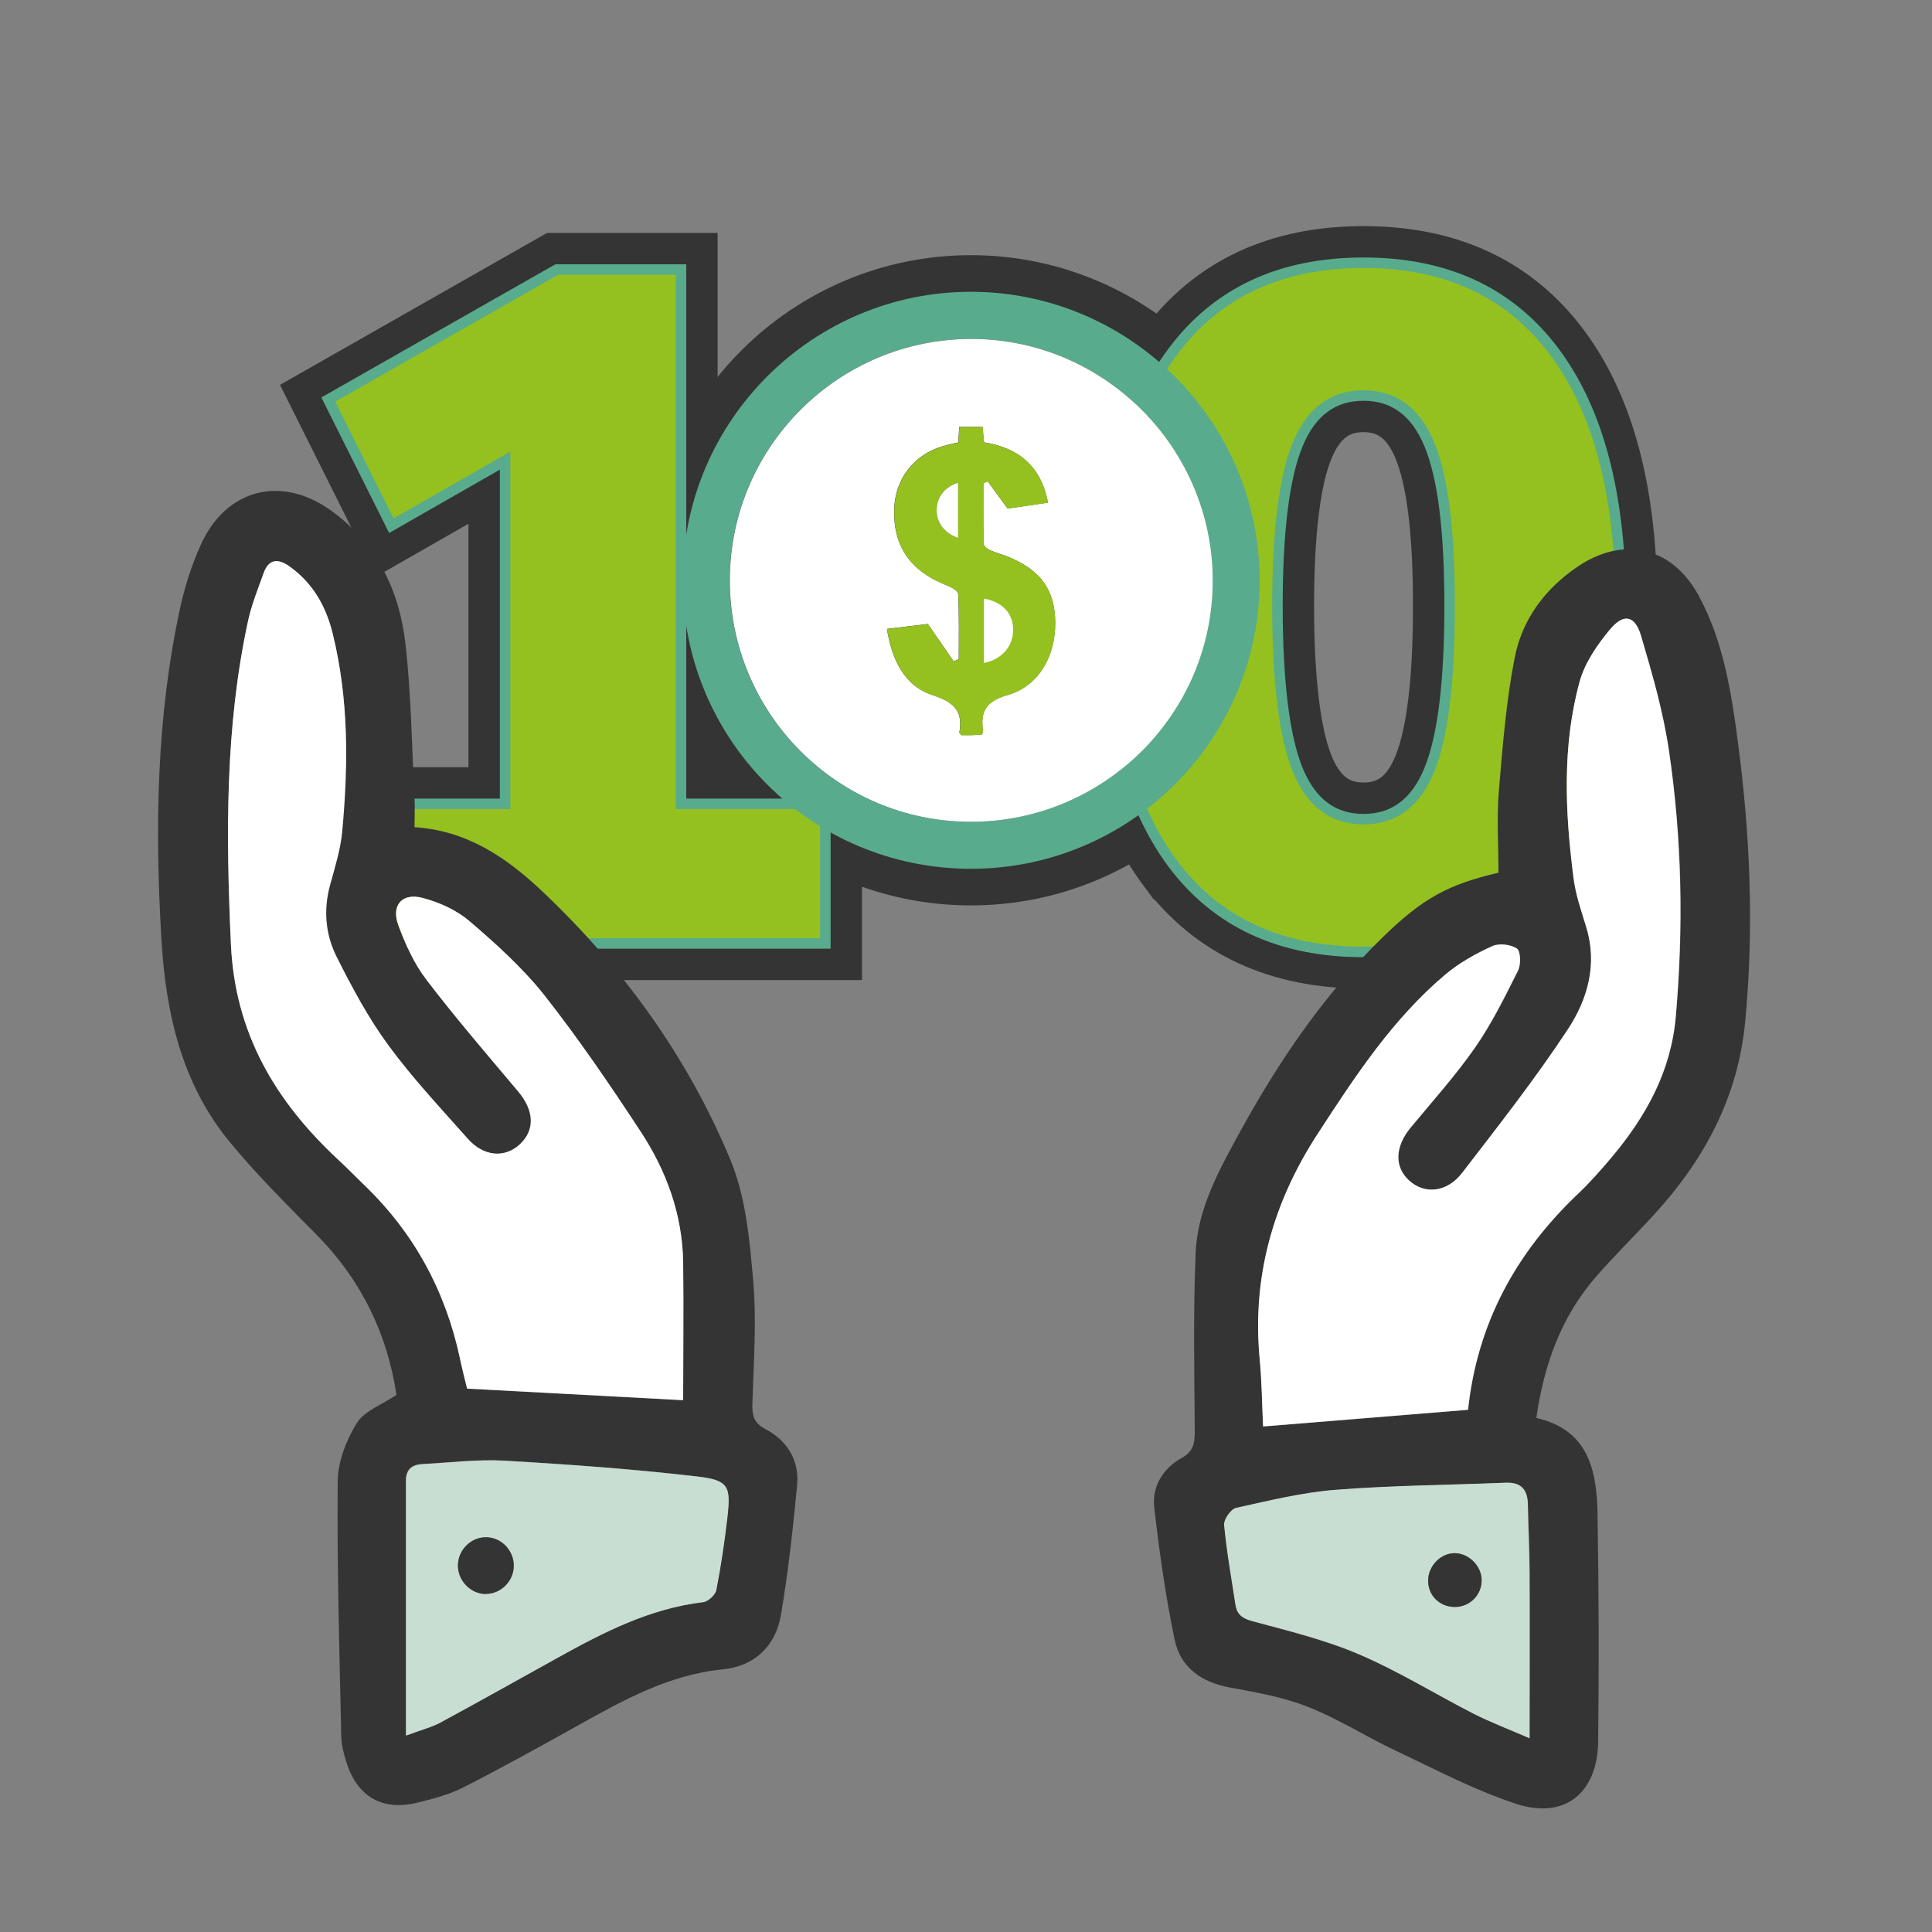
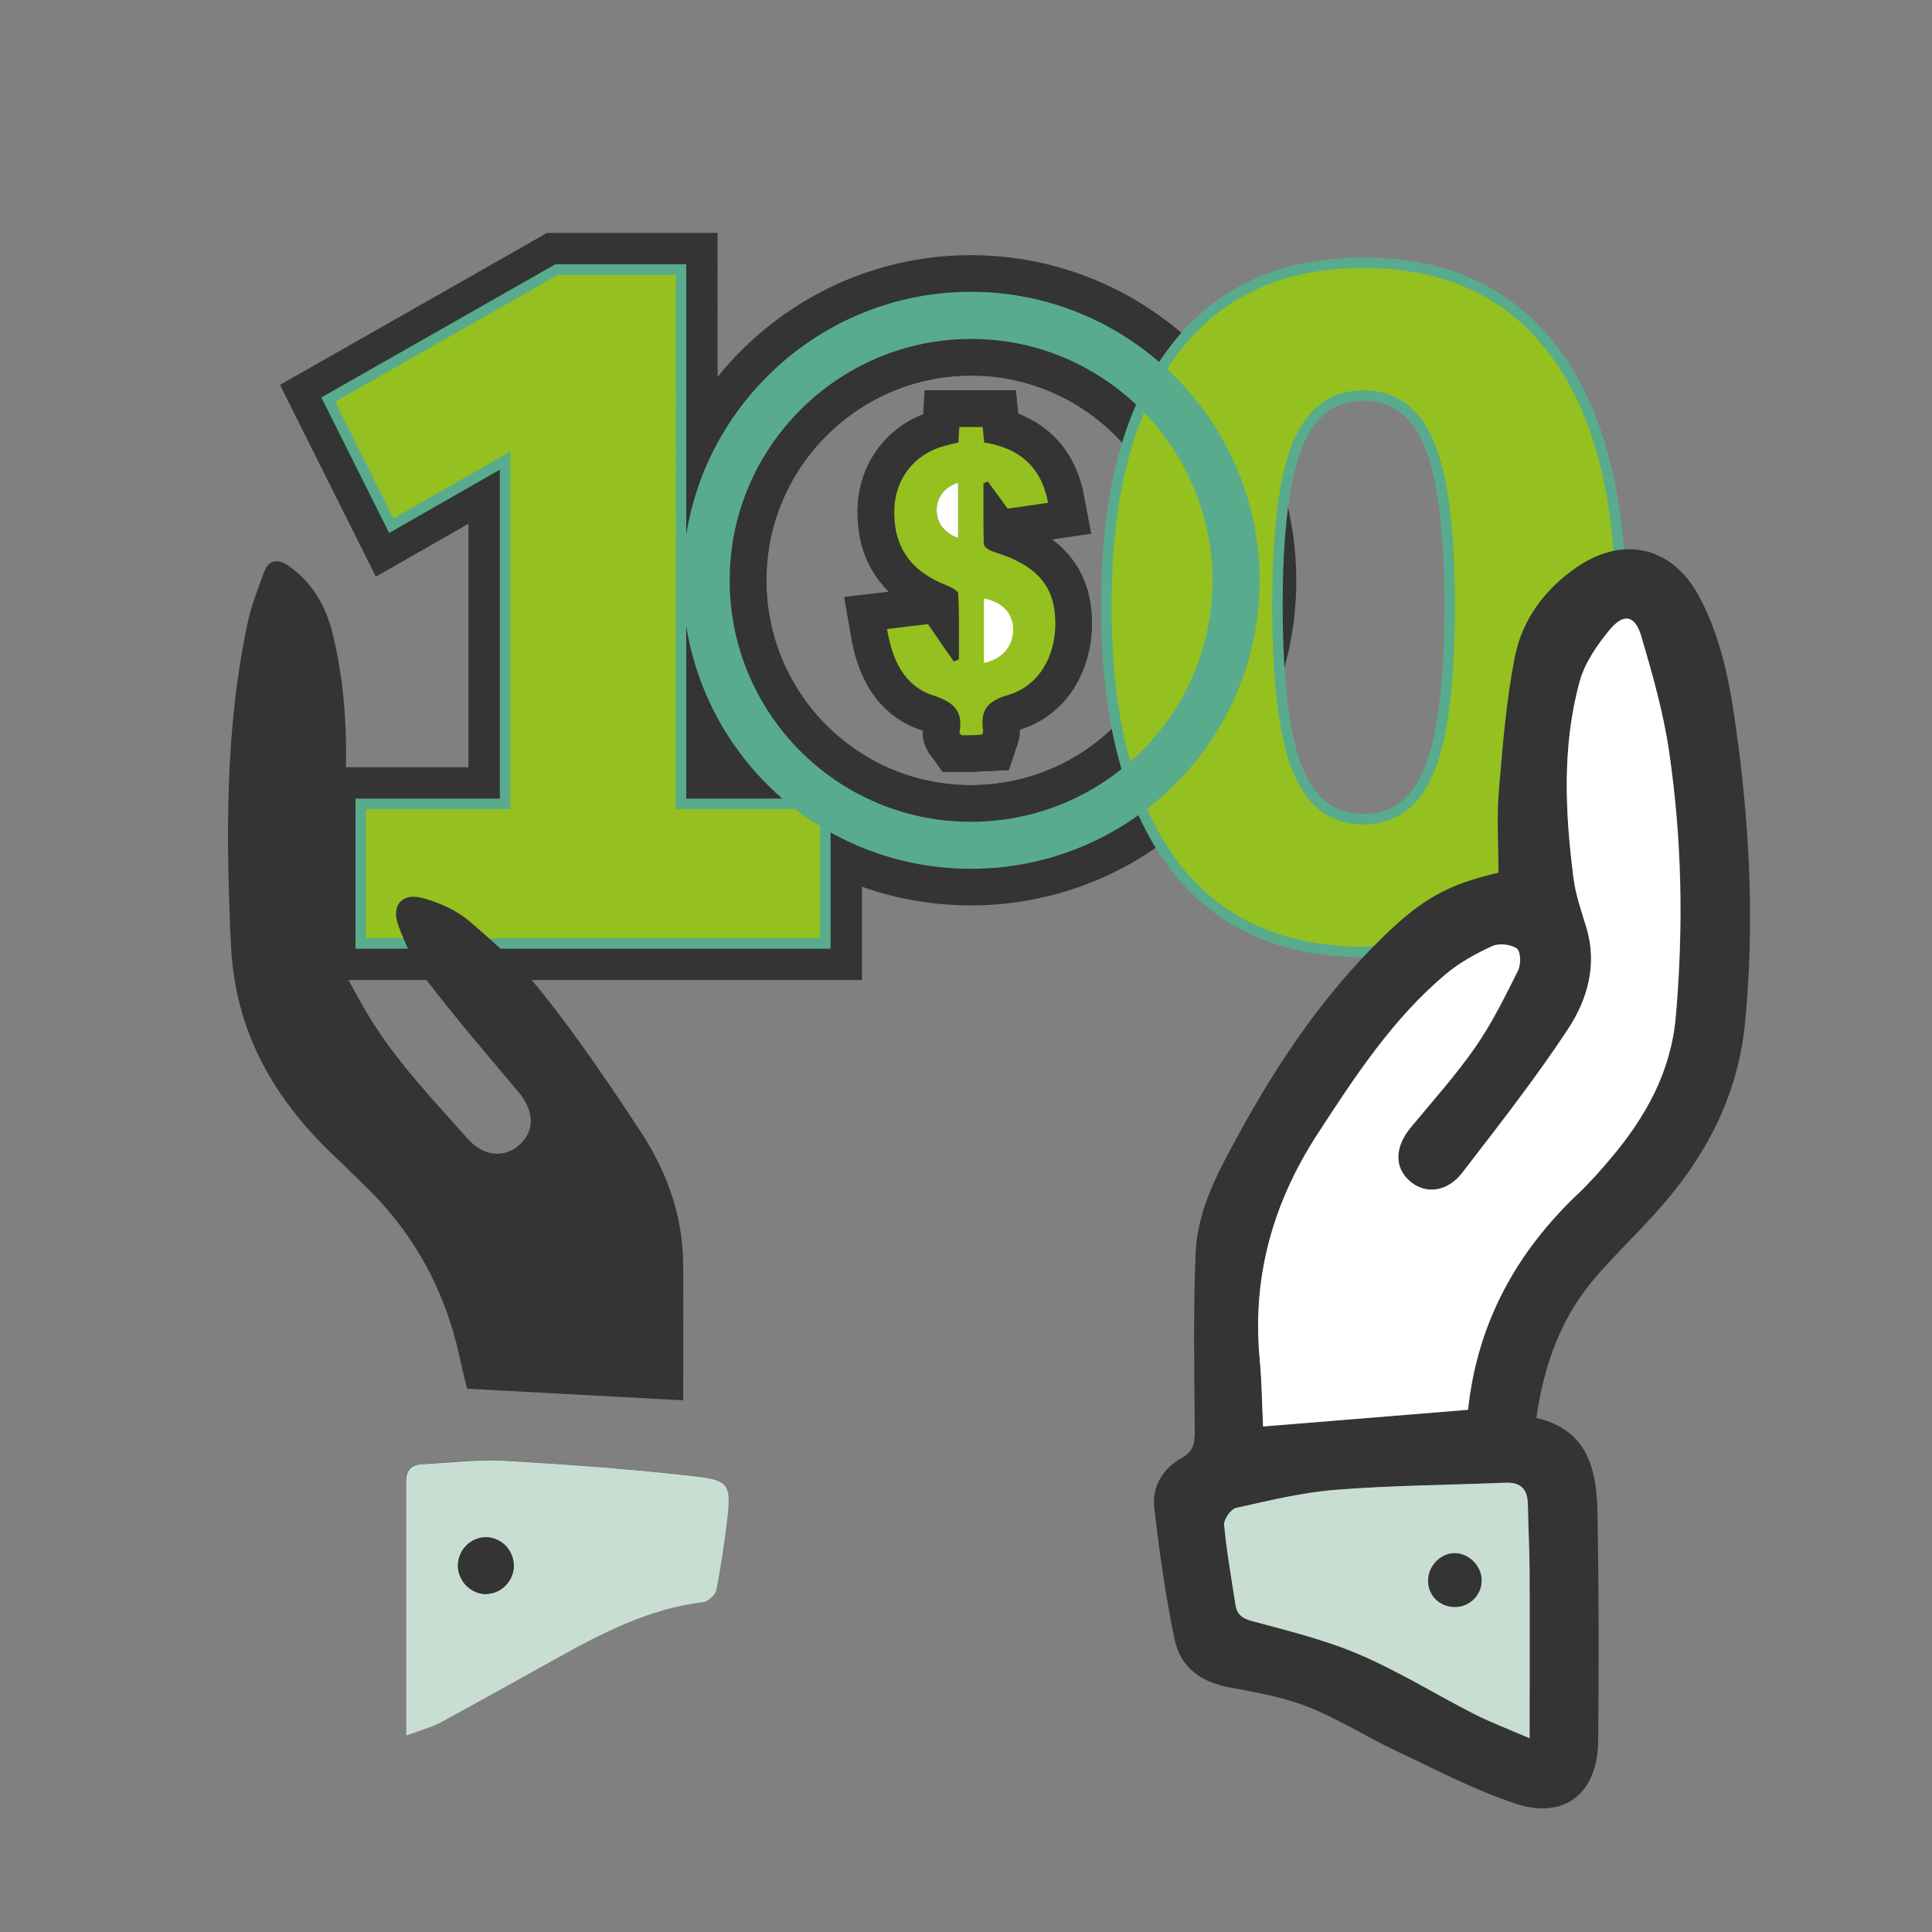
<svg xmlns="http://www.w3.org/2000/svg" id="Guides" viewBox="0 0 125 125">
  <rect x="0" y="0" width="125" height="125" fill="#808080" stroke="none" />
  <defs>
    <style>
      .cls-1, .cls-2 {
        fill: none;
      }

      .cls-3 {
        clip-path: url(#clippath);
      }

      .cls-4 {
        fill: #fff;
      }

      .cls-5 {
        fill: #c8ded2;
      }

      .cls-6 {
        fill: #3f3f3e;
      }

      .cls-7, .cls-8 {
        fill: #94c11f;
      }

      .cls-9 {
        fill: #59ab8d;
      }

      .cls-10 {
        fill: #343434;
      }

      .cls-8 {
        stroke: #59ab8d;
        stroke-width: .68px;
      }

      .cls-8, .cls-2 {
        stroke-miterlimit: 10;
      }

      .cls-2 {
        stroke: #343434;
        stroke-width: 4.74px;
      }
    </style>
    <clipPath id="clippath">
      <rect class="cls-1" x="-386.88" y="419" width="1957.35" height="576" />
    </clipPath>
  </defs>
  <rect class="cls-2" x="63.22" y="38.44" width="2.71" height="4.74" />
  <path class="cls-2" d="M44.06,52.01h9.34v9.03H23.34v-9.03h9.34V29.8l-7.36,4.21-4.08-8.16,14.78-8.41h8.04V52.01Z" />
-   <path class="cls-2" d="M75.85,55.84c-2.84-3.83-4.27-9.38-4.27-16.64s1.43-12.62,4.3-16.45c2.87-3.84,6.98-5.75,12.34-5.75s9.47,1.92,12.34,5.75c2.87,3.83,4.3,9.32,4.3,16.45s-1.42,12.8-4.27,16.64-6.97,5.75-12.37,5.75-9.52-1.92-12.37-5.75Zm16.64-6.06c.87-2.14,1.3-5.67,1.3-10.58s-.43-8.3-1.3-10.42c-.87-2.12-2.29-3.19-4.27-3.19s-3.4,1.06-4.27,3.19c-.87,2.12-1.3,5.6-1.3,10.42s.43,8.43,1.3,10.58,2.29,3.22,4.27,3.22,3.4-1.07,4.27-3.22Z" />
  <path class="cls-2" d="M62.76,56.21c-10.32-.03-18.64-8.42-18.59-18.76,.04-10.27,8.45-18.61,18.72-18.57,10.29,.04,18.66,8.48,18.61,18.78-.05,10.26-8.45,18.58-18.73,18.55Zm.02-3.04c8.63,.02,15.66-6.98,15.67-15.59,0-8.57-6.98-15.62-15.54-15.65-8.62-.04-15.67,6.95-15.7,15.56-.03,8.64,6.94,15.66,15.56,15.68Z" />
  <path class="cls-2" d="M62.78,53.17c-8.62-.02-15.59-7.04-15.56-15.68,.03-8.61,7.07-15.6,15.7-15.56,8.56,.04,15.55,7.08,15.54,15.65,0,8.61-7.05,15.61-15.67,15.59Zm-.77-24.55c-.35,.08-.65,.15-.95,.23-1.93,.54-3.17,2.14-3.21,4.15-.05,2.35,1.05,3.92,3.33,4.84,.31,.12,.8,.36,.81,.56,.07,1.42,.04,2.84,.04,4.25-.11,.05-.22,.09-.33,.14-.53-.78-1.07-1.55-1.67-2.42-.78,.09-1.7,.21-2.65,.32,.34,1.99,1.1,3.68,2.98,4.29,1.34,.44,1.96,1.01,1.71,2.4,0,.04,.06,.09,.13,.18,.18,0,.4,0,.62,0,.24,0,.49-.03,.71-.04,.04-.12,.08-.17,.07-.22-.19-1.26,.18-1.93,1.57-2.33,2.01-.57,3.1-2.48,3.1-4.65,0-2.12-.92-3.42-3.03-4.29-.39-.16-.8-.26-1.19-.43-.17-.08-.41-.27-.41-.42-.03-1.3-.02-2.61-.02-3.92,.09-.04,.19-.08,.28-.12,.41,.56,.82,1.12,1.29,1.76,.79-.11,1.69-.25,2.61-.38-.45-2.4-1.95-3.56-4.14-3.9-.04-.38-.06-.69-.09-1h-1.51c-.02,.35-.04,.63-.06,.98Z" />
  <path class="cls-2" d="M62.01,28.61c.02-.36,.04-.64,.06-.98h1.51c.03,.31,.06,.61,.09,1,2.19,.34,3.69,1.49,4.14,3.9-.92,.13-1.81,.26-2.61,.38-.47-.64-.88-1.2-1.29-1.76-.09,.04-.19,.08-.28,.12,0,1.31-.01,2.61,.02,3.92,0,.15,.24,.34,.41,.42,.38,.17,.8,.27,1.19,.43,2.11,.87,3.03,2.17,3.03,4.29,0,2.17-1.08,4.08-3.1,4.65-1.39,.4-1.76,1.07-1.57,2.33,0,.05-.03,.1-.07,.22-.22,.01-.46,.04-.71,.04-.22,0-.44,0-.62,0-.07-.1-.14-.15-.13-.18,.25-1.39-.37-1.96-1.71-2.4-1.89-.61-2.64-2.31-2.98-4.29,.95-.12,1.88-.23,2.65-.32,.6,.87,1.13,1.65,1.67,2.42,.11-.05,.22-.09,.33-.14,0-1.42,.03-2.84-.04-4.25-.01-.2-.51-.44-.81-.56-2.29-.91-3.38-2.49-3.33-4.84,.04-2.01,1.28-3.62,3.21-4.15,.3-.08,.6-.15,.95-.23Zm1.65,14.28c1.17-.23,1.89-1.07,1.89-2.16,0-1.04-.71-1.8-1.89-2v4.16Zm-1.67-8.08v-3.58c-.86,.26-1.38,.95-1.39,1.78,0,.81,.49,1.46,1.39,1.8Z" />
  <path class="cls-2" d="M61.99,34.81c-.9-.33-1.39-.99-1.39-1.8,0-.83,.53-1.52,1.39-1.78v3.58Z" />
  <rect class="cls-4" x="63.22" y="38.44" width="2.71" height="4.74" />
  <path class="cls-8" d="M44.06,52.01h9.34v9.03H23.34v-9.03h9.34V29.8l-7.36,4.21-4.08-8.16,14.78-8.41h8.04V52.01Z" />
  <path class="cls-8" d="M75.85,55.84c-2.84-3.83-4.27-9.38-4.27-16.64s1.43-12.62,4.3-16.45c2.87-3.84,6.98-5.75,12.34-5.75s9.47,1.92,12.34,5.75c2.87,3.83,4.3,9.32,4.3,16.45s-1.42,12.8-4.27,16.64-6.97,5.75-12.37,5.75-9.52-1.92-12.37-5.75Zm16.64-6.06c.87-2.14,1.3-5.67,1.3-10.58s-.43-8.3-1.3-10.42c-.87-2.12-2.29-3.19-4.27-3.19s-3.4,1.06-4.27,3.19c-.87,2.12-1.3,5.6-1.3,10.42s.43,8.43,1.3,10.58,2.29,3.22,4.27,3.22,3.4-1.07,4.27-3.22Z" />
-   <path class="cls-10" d="M26.81,53.52c3.33,.2,5.89,1.91,8.18,4.06,5.27,4.96,9.47,10.75,12.25,17.42,1.01,2.41,1.26,5.2,1.49,7.85,.23,2.62,.03,5.29-.05,7.93-.02,.78,.07,1.28,.84,1.68,1.43,.76,2.21,2.03,2.05,3.67-.27,2.79-.57,5.58-1.04,8.34-.34,2.04-1.72,3.34-3.79,3.54-3.49,.35-6.43,2-9.39,3.65-2.45,1.37-4.91,2.73-7.4,4-.91,.46-1.93,.72-2.93,.97-2.27,.56-3.89-.37-4.6-2.59-.18-.55-.32-1.13-.34-1.7-.12-5.5-.28-11-.23-16.49,.01-1.27,.55-2.67,1.23-3.77,.49-.79,1.62-1.19,2.57-1.83-.58-3.89-2.24-7.39-5.12-10.31-1.94-1.97-3.92-3.93-5.67-6.06-3.13-3.8-4.14-8.38-4.42-13.17-.42-7.16-.32-14.3,1.21-21.35,.3-1.4,.75-2.8,1.34-4.11,1.62-3.6,5.18-4.54,8.41-2.23,2.94,2.1,4.43,5.13,4.83,8.61,.38,3.31,.41,6.67,.59,10,.03,.57,0,1.15,0,1.87Zm17.39,37.08c0-2.98,.03-5.95,0-8.92-.04-3.11-1.09-5.94-2.77-8.49-1.97-3-3.99-5.98-6.21-8.79-1.39-1.77-3.11-3.31-4.83-4.78-.84-.72-1.97-1.23-3.06-1.52-1.32-.35-2.03,.48-1.56,1.76,.45,1.23,1.01,2.47,1.79,3.5,1.9,2.49,3.95,4.87,5.97,7.27,1.03,1.23,1.1,2.49,.11,3.41-.98,.91-2.34,.81-3.38-.36-1.75-1.98-3.58-3.91-5.13-6.04-1.31-1.78-2.36-3.77-3.36-5.75-.71-1.42-.85-3-.42-4.59,.31-1.15,.69-2.3,.79-3.47,.39-4.29,.42-8.58-.61-12.81-.44-1.78-1.29-3.3-2.82-4.38-.71-.5-1.33-.48-1.65,.44-.36,1.01-.77,2.01-1,3.05-1.51,6.93-1.44,13.92-1.12,20.97,.26,5.75,2.87,10.14,6.91,13.91,.6,.56,1.18,1.16,1.78,1.73,3.18,3.08,5.19,6.8,6.12,11.12,.15,.71,.33,1.41,.47,1.99,4.72,.25,9.29,.5,13.98,.75Zm-17.94,21.68c1.02-.38,1.66-.53,2.22-.84,2.54-1.37,5.06-2.78,7.58-4.19,2.97-1.65,5.97-3.18,9.42-3.6,.32-.04,.79-.47,.85-.79,.3-1.54,.53-3.09,.71-4.65,.24-2.07,.11-2.45-1.96-2.69-4.13-.48-8.29-.78-12.45-1.02-1.76-.1-3.54,.12-5.31,.22-.67,.03-1.07,.34-1.07,1.08,0,5.4,0,10.8,0,16.47Z" />
+   <path class="cls-10" d="M26.81,53.52Zm17.39,37.08c0-2.98,.03-5.95,0-8.92-.04-3.11-1.09-5.94-2.77-8.49-1.97-3-3.99-5.98-6.21-8.79-1.39-1.77-3.11-3.31-4.83-4.78-.84-.72-1.97-1.23-3.06-1.52-1.32-.35-2.03,.48-1.56,1.76,.45,1.23,1.01,2.47,1.79,3.5,1.9,2.49,3.95,4.87,5.97,7.27,1.03,1.23,1.1,2.49,.11,3.41-.98,.91-2.34,.81-3.38-.36-1.75-1.98-3.58-3.91-5.13-6.04-1.31-1.78-2.36-3.77-3.36-5.75-.71-1.42-.85-3-.42-4.59,.31-1.15,.69-2.3,.79-3.47,.39-4.29,.42-8.58-.61-12.81-.44-1.78-1.29-3.3-2.82-4.38-.71-.5-1.33-.48-1.65,.44-.36,1.01-.77,2.01-1,3.05-1.51,6.93-1.44,13.92-1.12,20.97,.26,5.75,2.87,10.14,6.91,13.91,.6,.56,1.18,1.16,1.78,1.73,3.18,3.08,5.19,6.8,6.12,11.12,.15,.71,.33,1.41,.47,1.99,4.72,.25,9.29,.5,13.98,.75Zm-17.94,21.68c1.02-.38,1.66-.53,2.22-.84,2.54-1.37,5.06-2.78,7.58-4.19,2.97-1.65,5.97-3.18,9.42-3.6,.32-.04,.79-.47,.85-.79,.3-1.54,.53-3.09,.71-4.65,.24-2.07,.11-2.45-1.96-2.69-4.13-.48-8.29-.78-12.45-1.02-1.76-.1-3.54,.12-5.31,.22-.67,.03-1.07,.34-1.07,1.08,0,5.4,0,10.8,0,16.47Z" />
  <path class="cls-10" d="M96.95,56.47c0-1.81-.12-3.59,.03-5.34,.24-2.87,.47-5.76,1.02-8.58,.48-2.46,1.95-4.45,4.06-5.88,2.98-2.03,6.14-1.29,7.85,1.88,1.6,2.96,2.11,6.24,2.54,9.52,.79,6,1.04,12.01,.46,18.06-.47,4.88-2.64,8.89-5.86,12.42-1.25,1.38-2.59,2.67-3.81,4.08-2.23,2.57-3.34,5.64-3.84,9.11,3.36,.77,3.91,3.37,3.96,6.19,.08,4.92,.1,9.84,.04,14.76-.05,3.35-2.19,5.05-5.33,4.01-2.68-.88-5.22-2.23-7.79-3.44-1.9-.9-3.69-2.05-5.64-2.82-1.59-.63-3.32-.94-5.02-1.25-1.86-.33-3.24-1.28-3.62-3.1-.59-2.82-.99-5.68-1.32-8.55-.16-1.36,.57-2.54,1.76-3.2,.88-.49,.86-1.1,.86-1.93-.03-3.79-.1-7.6,.06-11.38,.13-2.87,1.54-5.37,2.89-7.84,2.52-4.58,5.44-8.88,9.21-12.55,2.61-2.54,4.23-3.41,7.5-4.18Zm-1.96,34.74c.6-5.61,3.12-10.18,7.13-13.98,.78-.74,1.49-1.55,2.18-2.37,2.21-2.64,3.82-5.53,4.13-9.08,.51-5.75,.41-11.49-.44-17.19-.37-2.51-1.08-4.99-1.8-7.44-.4-1.34-1.13-1.48-2.03-.4-.82,.99-1.62,2.15-1.95,3.36-1.14,4.17-.94,8.43-.4,12.68,.14,1.09,.51,2.15,.83,3.21,.74,2.42,.08,4.69-1.2,6.62-2.11,3.19-4.48,6.22-6.82,9.26-.99,1.29-2.45,1.42-3.45,.5-.96-.89-.91-2.19,.1-3.41,1.42-1.72,2.92-3.39,4.19-5.21,1.08-1.54,1.92-3.26,2.76-4.95,.2-.39,.18-1.25-.07-1.43-.38-.28-1.15-.37-1.59-.16-1.07,.5-2.15,1.08-3.04,1.84-3.42,2.89-5.84,6.59-8.26,10.31-2.9,4.46-4.25,9.26-3.75,14.58,.14,1.46,.15,2.94,.22,4.35,4.49-.37,8.8-.72,13.26-1.08Zm3.98,21.25c0-3.76,.01-7.27,0-10.78,0-1.45-.08-2.89-.11-4.34-.02-.95-.43-1.44-1.43-1.4-3.67,.15-7.35,.18-11.01,.46-2.17,.17-4.31,.7-6.44,1.17-.34,.07-.8,.74-.77,1.1,.16,1.72,.47,3.43,.73,5.15,.1,.64,.44,.9,1.11,1.08,2.34,.63,4.71,1.21,6.93,2.16,2.53,1.08,4.9,2.56,7.36,3.82,1.12,.57,2.31,1.02,3.63,1.59Z" />
  <path class="cls-9" d="M62.76,56.21c-10.32-.03-18.64-8.42-18.59-18.76,.04-10.27,8.45-18.61,18.72-18.57,10.29,.04,18.66,8.48,18.61,18.78-.05,10.26-8.45,18.58-18.73,18.55Zm.02-3.04c8.63,.02,15.66-6.98,15.67-15.59,0-8.57-6.98-15.62-15.54-15.65-8.62-.04-15.67,6.95-15.7,15.56-.03,8.64,6.94,15.66,15.56,15.68Z" />
-   <path class="cls-4" d="M44.2,90.59c-4.69-.25-9.26-.5-13.98-.75-.14-.57-.32-1.28-.47-1.99-.93-4.32-2.94-8.04-6.12-11.12-.59-.57-1.17-1.17-1.78-1.73-4.04-3.77-6.65-8.16-6.91-13.91-.32-7.04-.39-14.04,1.12-20.97,.23-1.04,.64-2.04,1-3.05,.33-.92,.94-.94,1.65-.44,1.53,1.08,2.39,2.6,2.82,4.38,1.04,4.23,1.01,8.52,.61,12.81-.11,1.17-.48,2.33-.79,3.47-.43,1.59-.29,3.17,.42,4.59,.99,1.98,2.05,3.97,3.36,5.75,1.56,2.13,3.38,4.06,5.13,6.04,1.04,1.17,2.4,1.27,3.38,.36,.99-.93,.92-2.18-.11-3.41-2.02-2.4-4.07-4.78-5.97-7.27-.79-1.03-1.34-2.28-1.79-3.5-.47-1.28,.24-2.1,1.56-1.76,1.08,.28,2.22,.79,3.06,1.52,1.72,1.47,3.43,3.01,4.83,4.78,2.22,2.82,4.24,5.79,6.21,8.79,1.68,2.55,2.72,5.38,2.77,8.49,.04,2.97,0,5.94,0,8.92Z" />
  <path class="cls-5" d="M26.27,112.28c0-5.67,0-11.07,0-16.47,0-.74,.4-1.05,1.07-1.08,1.77-.09,3.55-.32,5.31-.22,4.16,.24,8.31,.54,12.45,1.02,2.06,.24,2.2,.62,1.96,2.69-.18,1.56-.41,3.11-.71,4.65-.06,.32-.53,.75-.85,.79-3.45,.41-6.45,1.95-9.42,3.6-2.52,1.4-5.04,2.81-7.58,4.19-.56,.3-1.2,.46-2.22,.84Zm5.17-9.15c.97,0,1.79-.82,1.8-1.8,.01-.99-.77-1.83-1.74-1.86-1.02-.04-1.89,.83-1.87,1.86,.02,.98,.85,1.81,1.81,1.81Z" />
  <path class="cls-4" d="M94.98,91.21c-4.46,.36-8.77,.71-13.26,1.08-.07-1.41-.08-2.89-.22-4.35-.5-5.32,.85-10.12,3.75-14.58,2.42-3.72,4.84-7.42,8.26-10.31,.9-.76,1.97-1.35,3.04-1.84,.44-.2,1.21-.11,1.59,.16,.25,.18,.27,1.04,.07,1.43-.85,1.69-1.69,3.4-2.76,4.95-1.27,1.83-2.77,3.49-4.19,5.21-1.01,1.23-1.06,2.53-.1,3.41,1,.92,2.45,.8,3.45-.5,2.34-3.04,4.71-6.06,6.82-9.26,1.28-1.94,1.94-4.2,1.2-6.62-.32-1.06-.7-2.12-.83-3.21-.54-4.24-.74-8.51,.4-12.68,.33-1.21,1.13-2.37,1.95-3.36,.9-1.08,1.63-.94,2.03,.4,.72,2.44,1.43,4.92,1.8,7.44,.84,5.7,.94,11.43,.44,17.19-.31,3.55-1.92,6.44-4.13,9.08-.69,.82-1.4,1.63-2.18,2.37-4.01,3.8-6.53,8.37-7.13,13.98Z" />
  <path class="cls-5" d="M98.96,112.46c-1.32-.57-2.5-1.02-3.63-1.59-2.46-1.26-4.83-2.73-7.36-3.82-2.21-.95-4.59-1.53-6.93-2.16-.67-.18-1.01-.43-1.11-1.08-.26-1.72-.57-3.43-.73-5.15-.03-.35,.43-1.02,.77-1.1,2.13-.47,4.27-1,6.44-1.17,3.66-.29,7.34-.31,11.01-.46,1-.04,1.41,.45,1.43,1.4,.02,1.45,.1,2.89,.11,4.34,.02,3.51,0,7.02,0,10.78Zm-3.1-10.23c0-.92-.84-1.75-1.75-1.74-.91,0-1.71,.84-1.71,1.78,0,.97,.76,1.71,1.74,1.7,.96,0,1.73-.78,1.72-1.73Z" />
-   <path class="cls-4" d="M62.78,53.17c-8.62-.02-15.59-7.04-15.56-15.68,.03-8.61,7.07-15.6,15.7-15.56,8.56,.04,15.55,7.08,15.54,15.65,0,8.61-7.05,15.61-15.67,15.59Zm-.77-24.55c-.35,.08-.65,.15-.95,.23-1.93,.54-3.17,2.14-3.21,4.15-.05,2.35,1.05,3.92,3.33,4.84,.31,.12,.8,.36,.81,.56,.07,1.42,.04,2.84,.04,4.25-.11,.05-.22,.09-.33,.14-.53-.78-1.07-1.55-1.67-2.42-.78,.09-1.7,.21-2.65,.32,.34,1.99,1.1,3.68,2.98,4.29,1.34,.44,1.96,1.01,1.71,2.4,0,.04,.06,.09,.13,.18,.18,0,.4,0,.62,0,.24,0,.49-.03,.71-.04,.04-.12,.08-.17,.07-.22-.19-1.26,.18-1.93,1.57-2.33,2.01-.57,3.1-2.48,3.1-4.65,0-2.12-.92-3.42-3.03-4.29-.39-.16-.8-.26-1.19-.43-.17-.08-.41-.27-.41-.42-.03-1.3-.02-2.61-.02-3.92,.09-.04,.19-.08,.28-.12,.41,.56,.82,1.12,1.29,1.76,.79-.11,1.69-.25,2.61-.38-.45-2.4-1.95-3.56-4.14-3.9-.04-.38-.06-.69-.09-1h-1.51c-.02,.35-.04,.63-.06,.98Z" />
  <path class="cls-10" d="M31.44,103.13c-.96,0-1.8-.83-1.81-1.81-.02-1.03,.85-1.9,1.87-1.86,.97,.03,1.75,.87,1.74,1.86-.01,.98-.83,1.8-1.8,1.8Z" />
  <path class="cls-10" d="M95.86,102.24c.01,.95-.76,1.72-1.72,1.73-.98,0-1.74-.72-1.74-1.7,0-.94,.79-1.77,1.71-1.78,.91,0,1.74,.82,1.75,1.74Z" />
  <path class="cls-7" d="M62.01,28.61c.02-.36,.04-.64,.06-.98h1.51c.03,.31,.06,.61,.09,1,2.19,.34,3.69,1.49,4.14,3.9-.92,.13-1.81,.26-2.61,.38-.47-.64-.88-1.2-1.29-1.76-.09,.04-.19,.08-.28,.12,0,1.31-.01,2.61,.02,3.92,0,.15,.24,.34,.41,.42,.38,.17,.8,.27,1.19,.43,2.11,.87,3.03,2.17,3.03,4.29,0,2.17-1.08,4.08-3.1,4.65-1.39,.4-1.76,1.07-1.57,2.33,0,.05-.03,.1-.07,.22-.22,.01-.46,.04-.71,.04-.22,0-.44,0-.62,0-.07-.1-.14-.15-.13-.18,.25-1.39-.37-1.96-1.71-2.4-1.89-.61-2.64-2.31-2.98-4.29,.95-.12,1.88-.23,2.65-.32,.6,.87,1.13,1.65,1.67,2.42,.11-.05,.22-.09,.33-.14,0-1.42,.03-2.84-.04-4.25-.01-.2-.51-.44-.81-.56-2.29-.91-3.38-2.49-3.33-4.84,.04-2.01,1.28-3.62,3.21-4.15,.3-.08,.6-.15,.95-.23Zm1.65,14.28c1.17-.23,1.89-1.07,1.89-2.16,0-1.04-.71-1.8-1.89-2v4.16Zm-1.67-8.08v-3.58c-.86,.26-1.38,.95-1.39,1.78,0,.81,.49,1.46,1.39,1.8Z" />
  <path class="cls-4" d="M61.99,34.81c-.9-.33-1.39-.99-1.39-1.8,0-.83,.53-1.52,1.39-1.78v3.58Z" />
  <g class="cls-3">
-     <path class="cls-6" d="M-401.97,500.4v633.89c734.34,0,1329.64-595.3,1329.64-1329.64,0-.25,0-.5,0-.75H293.77c0,.25,0,.5,0,.75H-402.52s.55,695.75,.55,695.75Z" />
-   </g>
+     </g>
</svg>